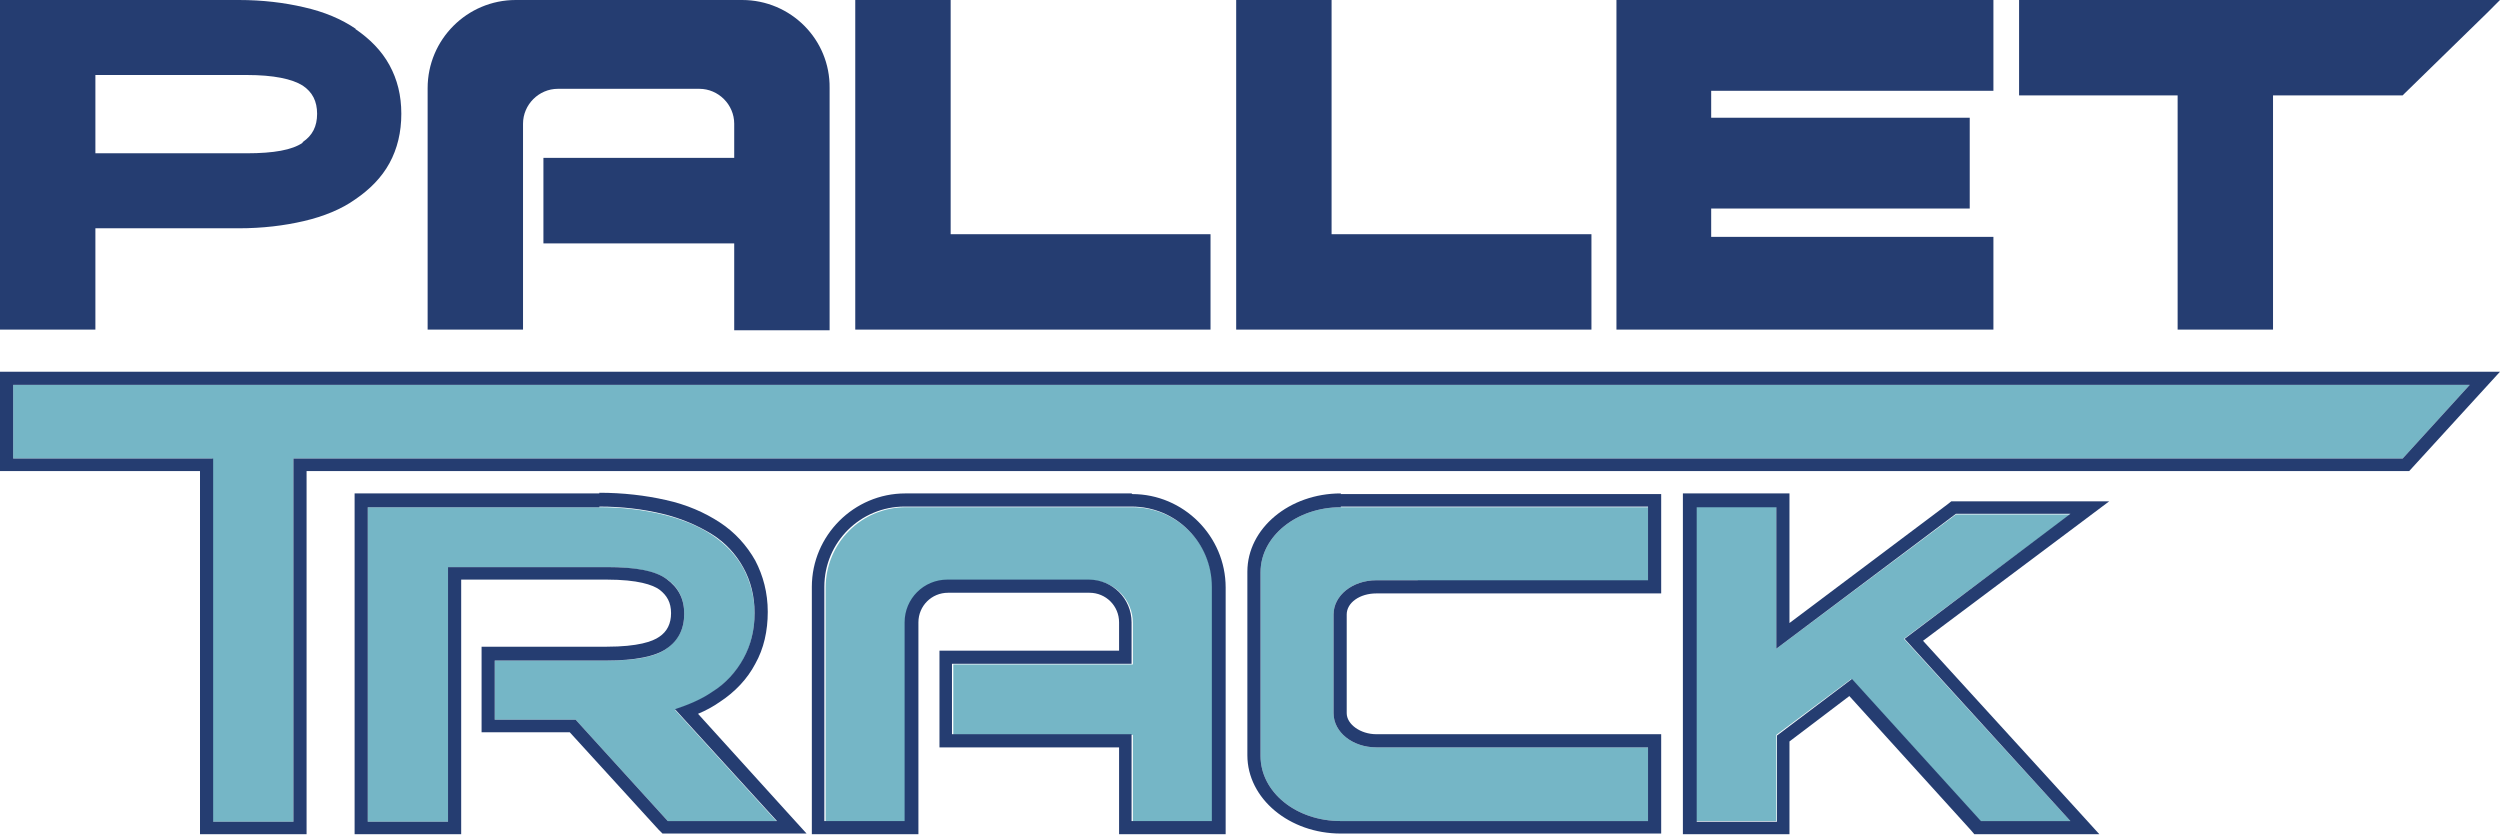
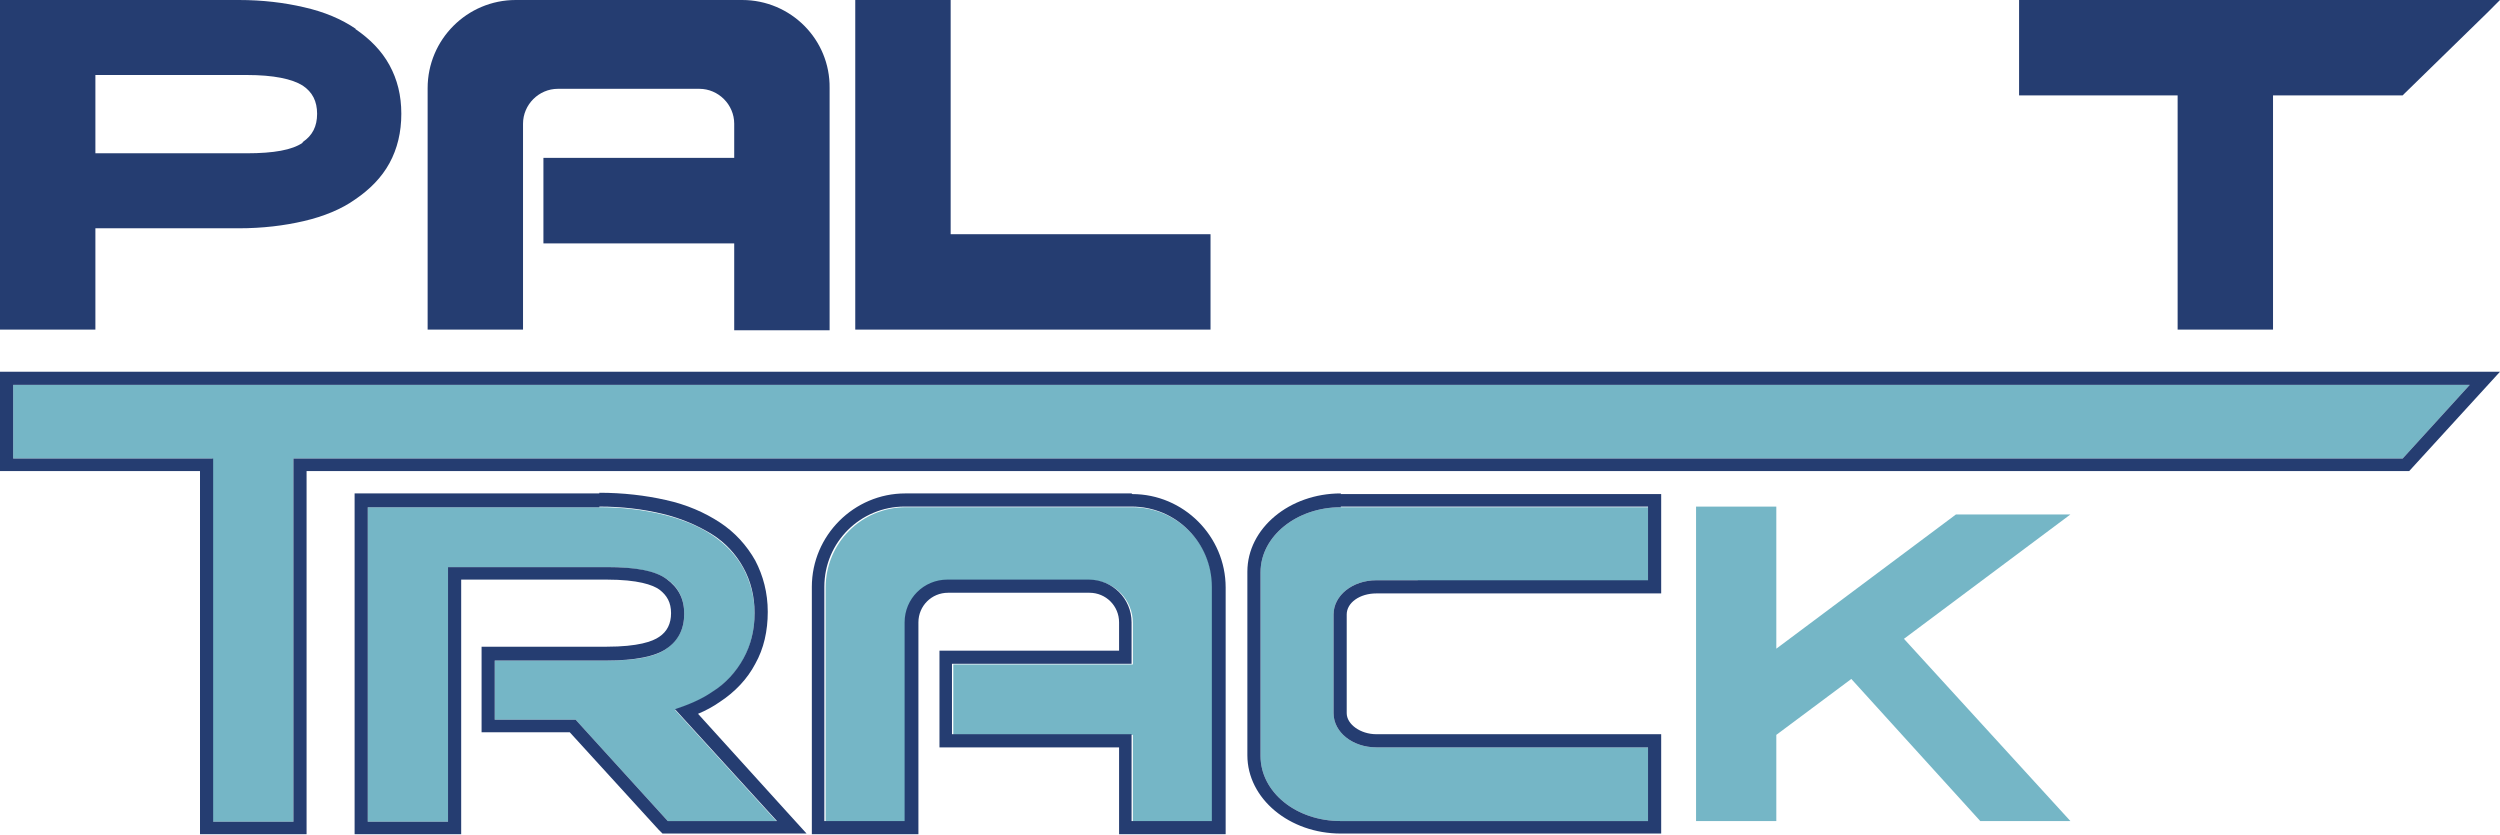
<svg xmlns="http://www.w3.org/2000/svg" id="Layer_1" width="380" height="126.9" version="1.1" viewBox="0 0 380 126.9">
  <defs>
    <style>
      .st0 {
        fill: #75b6c6;
      }

      .st1 {
        fill: #253d71;
      }
    </style>
  </defs>
  <g>
    <path class="st1" d="M54.1,4.4c-2.2-1.5-4.8-2.6-7.9-3.3-3-.7-6.3-1.1-9.9-1.1H0v50.1h14.5v-15.4h21.8c3.6,0,6.9-.4,9.9-1.1,3-.7,5.7-1.8,7.8-3.3,2.2-1.5,4-3.3,5.2-5.5,1.2-2.2,1.8-4.7,1.8-7.5s-.6-5.2-1.8-7.4c-1.2-2.2-3-4-5.2-5.5h0ZM46,21.7c-1.6,1.1-4.4,1.6-8.5,1.6H14.5v-11.9h23c4.1,0,6.9.6,8.5,1.6,1.5,1,2.2,2.4,2.2,4.3s-.7,3.3-2.2,4.3h0Z" />
    <path class="st1" d="M112.8,0h-34.4C71,0,65,6,65,13.4v.2h0v36.5h14.5v-31.3c0-2.9,2.4-5.3,5.3-5.3h21.5c2.9,0,5.3,2.4,5.3,5.3v5.2h-29v13h29v13.2h14.5V13.6h0v-.2C126.2,6,120.2,0,112.8,0Z" />
    <path class="st1" d="M144.5,35.6V0h-14.5v50.1h54v-14.5h-39.5Z" />
-     <path class="st1" d="M202.4,35.6V0h-14.5v50.1h54v-14.5h-39.5,0Z" />
-     <path class="st1" d="M246.8,0h-1.1v50.1h57.3v-14.1h-42.9v-4.3h39.3v-13.8h-39.3v-4.1h42.9V0h-56.2,0Z" />
    <path class="st1" d="M377.2,0h-70.3v14.5h24.1v35.6h14.5V14.5h19.7l.3-.3,12.5-12.2L380,0h-2.8Z" />
  </g>
  <g>
    <polygon class="st0" points="375.4 58.5 37.5 58.5 25.2 58.5 2 58.5 2 69.7 32.3 69.7 32.3 124.9 44.6 124.9 44.6 69.7 365.2 69.7 375.4 58.5" />
    <path class="st1" d="M375.4,58.5l-10.2,11.2H44.6v55.2h-12.2v-55.2H2v-11.2h373.4M380,56.5H0v15.1h30.4v55.2h16.2v-55.2h319.6l13.8-15.1" />
  </g>
  <g>
    <path class="st0" d="M118.1,124.9l-15.5-17c2.1-.7,4-1.5,5.6-2.6,2.1-1.4,3.7-3.1,4.8-5.1s1.7-4.4,1.7-6.9-.6-4.8-1.7-6.9c-1.1-2-2.7-3.7-4.8-5.1-2.1-1.4-4.6-2.4-7.5-3.1-2.9-.7-6.1-1.1-9.6-1.1h-35.2v47.8h12.2v-38.7h24.1c4.3,0,7.4.6,9.1,1.8,1.8,1.2,2.7,3,2.7,5.3s-.9,4-2.7,5.3-4.8,1.8-9.1,1.8h-17v9h12.3l14,15.4h16.6Z" />
    <path class="st1" d="M91.1,77c3.5,0,6.7.4,9.6,1.1,2.9.7,5.4,1.8,7.5,3.1s3.7,3.1,4.8,5.1c1.1,2,1.7,4.3,1.7,6.9s-.6,4.9-1.7,6.9c-1.1,2-2.7,3.8-4.8,5.1-1.6,1.1-3.5,1.9-5.6,2.6l15.5,17h-16.6l-14-15.4h-12.3v-9h17c4.3,0,7.4-.6,9.1-1.8,1.8-1.2,2.7-3,2.7-5.3s-.9-4-2.7-5.3-4.8-1.8-9.1-1.8h-24.1v38.7h-12.2v-47.8h35.2M91.1,75h-37.2v51.8h16.2v-38.7h22.1c4.8,0,7,.8,8,1.5,1.2.9,1.8,2,1.8,3.6s-.6,2.8-1.8,3.6c-1,.7-3.2,1.5-8,1.5h-19v13h13.4l13.5,14.8.6.6h21.9l-3-3.3-13.5-14.9c1.2-.5,2.3-1.1,3.3-1.8,2.3-1.5,4.2-3.5,5.4-5.8,1.3-2.3,1.9-5,1.9-7.9s-.7-5.5-1.9-7.8c-1.3-2.3-3.1-4.3-5.4-5.8-2.3-1.5-5-2.7-8.2-3.4-3.1-.7-6.5-1.1-10.1-1.1h0Z" />
  </g>
  <g>
    <path class="st0" d="M215.5,88.2h-6.3c-3.6,0-6.5,2.3-6.5,5.2v15h0c0,2.9,2.9,5.2,6.5,5.2h41.3v11.2h-46.5c0,0-.2,0-.2,0h0c-6.8,0-12.2-4.4-12.2-9.9v-27.9c0-5.5,5.5-9.9,12.2-9.9h0c0,0,.2,0,.2,0h46.5v11.2h-35Z" />
    <path class="st1" d="M203.8,77h0c0,0,.2,0,.2,0h46.5v11.2h-41.3c-3.6,0-6.5,2.3-6.5,5.2v15c0,2.9,2.9,5.2,6.5,5.2h41.3v11.2h-46.5c0,0-.2,0-.2,0h0c-6.8,0-12.2-4.4-12.2-9.9v-27.9c0-5.5,5.5-9.9,12.2-9.9M203.8,75c-7.8,0-14.2,5.3-14.2,11.9v27.9c0,6.6,6.4,11.9,14.2,11.9h48.7v-15.1h-43.3c-2.4,0-4.5-1.5-4.5-3.2v-15c0-1.8,2-3.2,4.5-3.2h43.3v-15.1h-48.7,0Z" />
  </g>
  <g>
    <polygon class="st0" points="314.7 78.2 297.3 78.2 270 98.6 270 95.8 270 89.3 270 77 257.8 77 257.8 124.8 270 124.8 270 112.2 270 111.7 281.4 103.2 301 124.8 314.7 124.8 289.4 97.1 314.7 78.2" />
-     <path class="st1" d="M270,77v21.6l27.3-20.5h17.4l-25.2,19,25.2,27.7h-13.6l-19.6-21.6-11.4,8.6v13.1h-12.2v-47.8h12.2M272,75h-16.2v51.8h16.2v-14.1l9.1-6.9,18.4,20.3.6.7h19l-3-3.3-23.8-26.1,23.5-17.6,4.8-3.6h-24l-.5.4-24.1,18.1v-19.6h0Z" />
  </g>
  <g>
    <path class="st0" d="M184.3,89.3c0-6.8-5.5-12.2-12.2-12.2h-34.4c-6.8,0-12.2,5.5-12.2,12.2h0c0,0,0,.2,0,.2v35.4h12.2v-30.2c0-3.6,2.9-6.5,6.5-6.5h21.5c3.6,0,6.5,2.9,6.5,6.5v6.3h-27.3v10.7h27.3v13.2h12.2v-35.4c0,0,0-.2,0-.2h0,0Z" />
    <path class="st1" d="M172,77c6.8,0,12.2,5.5,12.2,12.2h0c0,0,0,.2,0,.2v35.4h-12.2v-13.2h-27.3v-10.7h27.3v-6.3c0-3.6-2.9-6.5-6.5-6.5h-21.5c-3.6,0-6.5,2.9-6.5,6.5v30.2h-12.2v-35.4c0,0,0-.2,0-.2h0c0-6.8,5.5-12.2,12.2-12.2h34.4M172,75h-34.4c-7.8,0-14.2,6.4-14.2,14.2v.2h0v37.4h16.2v-32.2c0-2.5,2-4.5,4.5-4.5h21.5c2.5,0,4.5,2,4.5,4.5v4.3h-27.3v14.7h27.3v13.2h16.2v-37.3h0v-.2c0-7.8-6.4-14.2-14.2-14.2h0Z" />
  </g>
</svg>